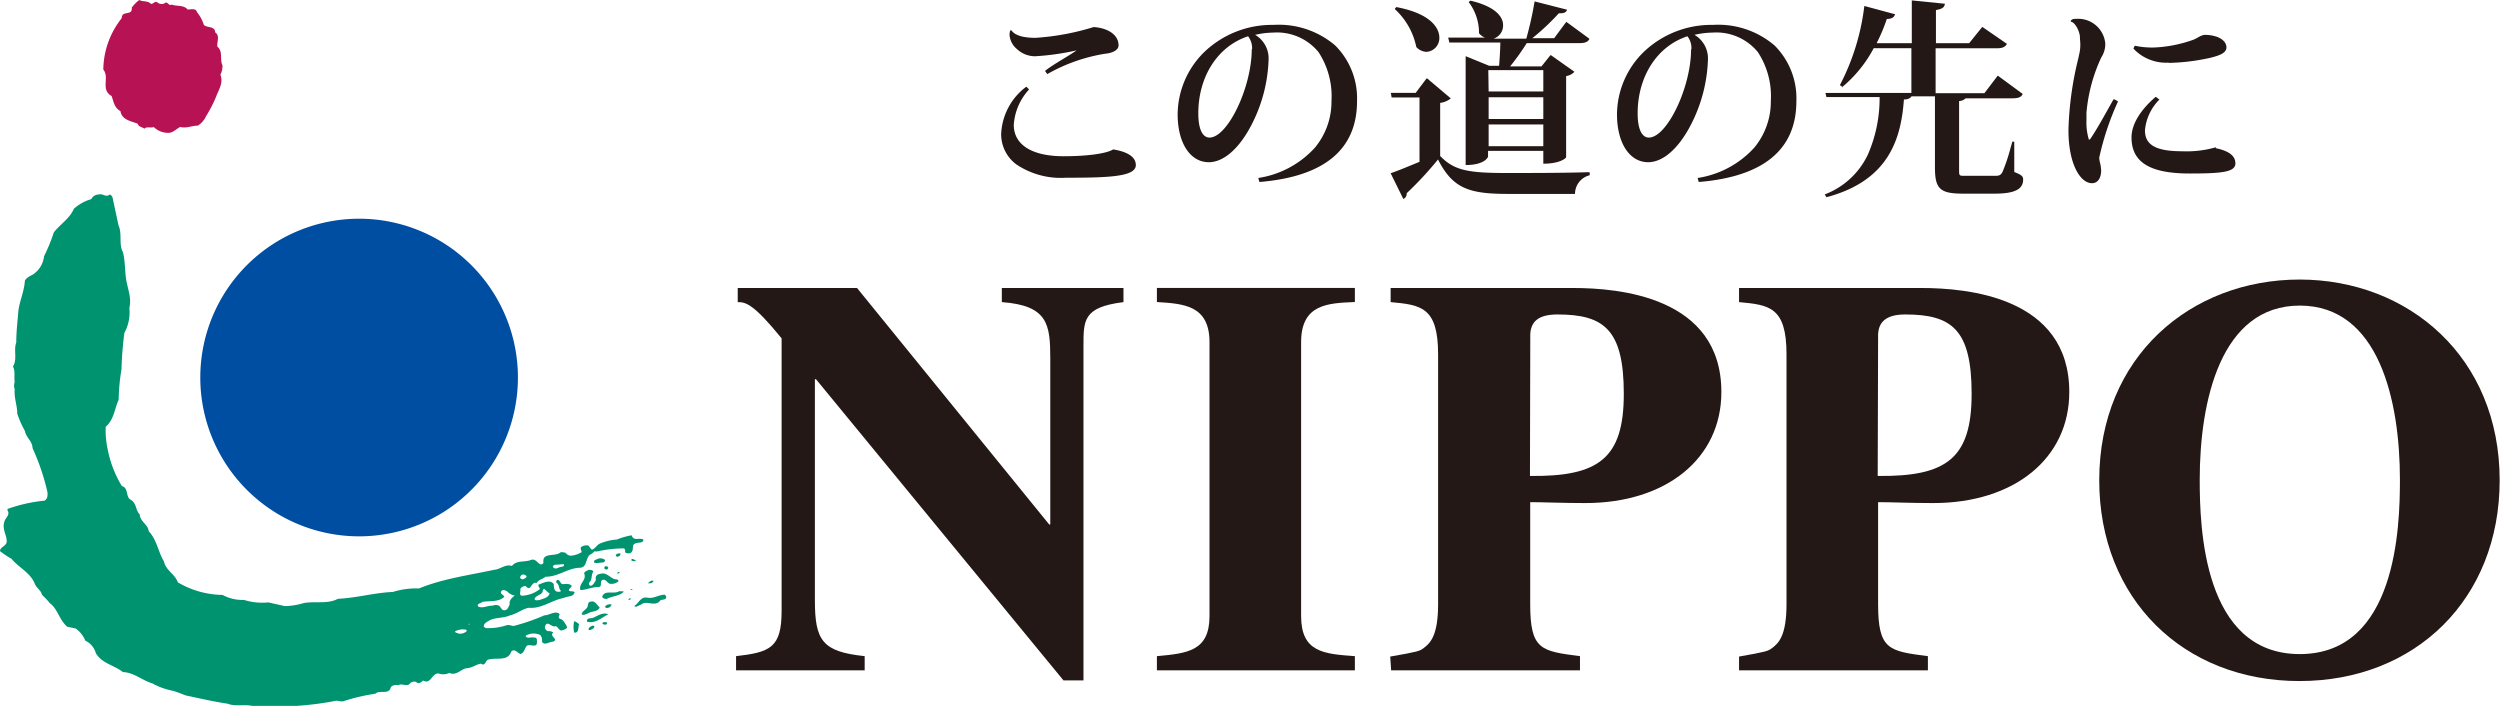
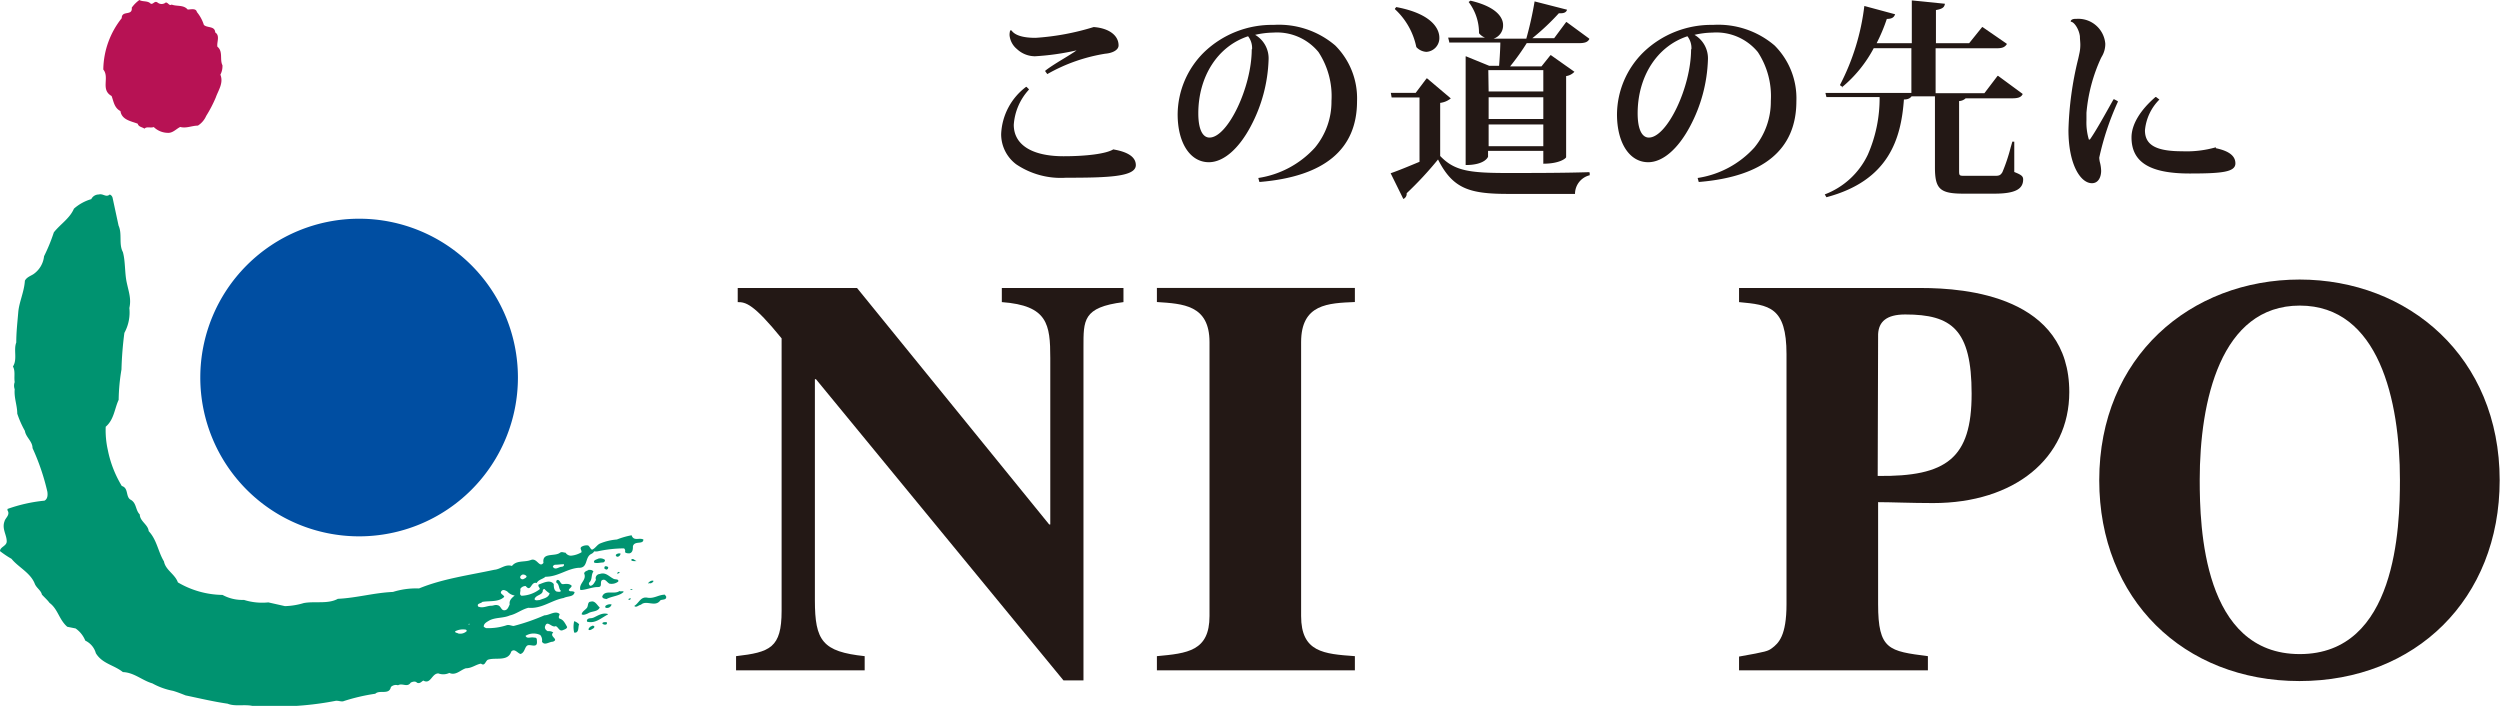
<svg xmlns="http://www.w3.org/2000/svg" viewBox="0 0 301.3 85.07">
  <defs>
    <style>.cls-1{fill:#231815;}.cls-2{fill:#009370;}.cls-3{fill:#004ea2;}.cls-4{fill:#b71254;}</style>
  </defs>
  <g id="レイヤー_2" data-name="レイヤー 2">
    <g id="レイヤー_1-2" data-name="レイヤー 1">
      <path class="cls-1" d="M124.59,6.79a30.56,30.56,0,0,0,5.16-.72l0,0c-.4.29-1.07.7-1.78,1.13s-1.61,1-2,1.33c0,0,0,0,0,.06l.25.34,0,0h0a20.65,20.65,0,0,1,7-2.46c.77-.06,1.59-.4,1.59-1,0-1.21-1.17-2.08-3-2.21h0a30.19,30.19,0,0,1-7,1.3c-1.52,0-2.5-.3-2.91-.9,0,0,0,0,0,0l-.15,0h0a.05.05,0,0,0,0,0,1.93,1.93,0,0,0-.08.58,2.46,2.46,0,0,0,.89,1.67,3.18,3.18,0,0,0,2.14.87" />
      <path class="cls-1" d="M134.18,18s0,0,0,0c-.85.52-3.16.83-6,.83-3.81,0-6-1.38-6-3.79A6.94,6.94,0,0,1,124,10.81s0-.05,0-.06l-.28-.28a0,0,0,0,0-.06,0,7.51,7.51,0,0,0-3,5.69,4.53,4.53,0,0,0,1.81,3.64,9.6,9.6,0,0,0,6,1.62c5.09,0,8.42-.11,8.42-1.52,0-.94-.89-1.57-2.64-1.88" />
      <path class="cls-1" d="M153.5,3a11.79,11.79,0,0,0-8.4,3.31,10.61,10.61,0,0,0-3.17,7.47c0,3.45,1.51,5.77,3.76,5.77,1.75,0,3.6-1.59,5.06-4.35a18.33,18.33,0,0,0,2.14-8,3.28,3.28,0,0,0-1.62-3,10.12,10.12,0,0,1,2.15-.27,6.47,6.47,0,0,1,5.48,2.34,9.68,9.68,0,0,1,1.57,5.9,8.68,8.68,0,0,1-2,5.63,11.55,11.55,0,0,1-6.82,3.65s0,0,0,0,0,0,0,0l.13.48a0,0,0,0,0,.05,0h0c7.78-.65,11.72-3.92,11.72-9.74a9,9,0,0,0-2.63-6.71A10.45,10.45,0,0,0,153.5,3m-2.64,2.94c0,4.57-2.9,10.64-5.09,10.64-.86,0-1.35-1.06-1.35-2.91,0-4.45,2.34-8.1,6-9.3a2.34,2.34,0,0,1,.48,1.57" />
      <path class="cls-1" d="M170.72,5.7s0,0,0,0a1.78,1.78,0,0,0,1.18.55,1.66,1.66,0,0,0,1.57-1.73c0-.63-.37-2.75-5.15-3.66a.06.06,0,0,0-.05,0l-.15.18a0,0,0,0,0,0,.07,8.51,8.51,0,0,1,2.57,4.54" />
      <path class="cls-1" d="M191.5,20.75h0c-3.11.1-7,.1-9.87.1-4.63,0-6.36-.28-8.06-2.05V12.4a2.51,2.51,0,0,0,1.28-.54.05.05,0,0,0,0,0,.08.08,0,0,0,0,0L172,9.45h-.07l-1.31,1.74h-3l0,0s0,0,0,0l.1.56s0,0,.05,0h3.31V19.5c-1.13.47-2.54,1.06-3.48,1.38,0,0,0,0,0,0a0,0,0,0,0,0,0l1.53,3.1,0,0h0a.67.67,0,0,0,.4-.69,42,42,0,0,0,3.78-4.07c1.78,3.52,3.77,4.15,8.46,4.15h8a0,0,0,0,0,.05,0,2.32,2.32,0,0,1,1.77-2.25s0,0,0-.05V20.8a.08.08,0,0,0,0,0h0" />
      <path class="cls-1" d="M174.66,5.13h6.16c0,.46-.06,1.76-.15,2.8h-1.19l-2.79-1.14h-.05a.05.05,0,0,0,0,0v13.1a.06.06,0,0,0,0,0c2.37,0,2.7-1,2.7-1v-.71H186v1.5a0,0,0,0,0,0,.05c2,0,2.75-.67,2.75-.79V9.17a1.69,1.69,0,0,0,1-.52s0,0,0,0l0,0-2.83-2a0,0,0,0,0-.06,0l-1.08,1.35H182a28.64,28.64,0,0,0,2-2.8h6.3c.71,0,1.05-.13,1.24-.48,0,0,0-.05,0-.06l-2.73-2a0,0,0,0,0-.06,0l-1.44,1.94h-2.63a28.38,28.38,0,0,0,3.19-3h.2c.46,0,.71-.14.79-.43a.06.06,0,0,0,0,0s0,0,0,0l-3.91-1h0s0,0,0,0a42.64,42.64,0,0,1-1,4.49H180A1.66,1.66,0,0,0,181.15,3c0-.6-.39-2.09-3.93-2.92,0,0,0,0,0,0L177,.24l0,0a.05.05,0,0,0,0,0A6.14,6.14,0,0,1,178.25,4a0,0,0,0,0,0,0,1.64,1.64,0,0,0,.72.53h-4.44s0,0,0,0,0,0,0,0l.13.51s0,0,0,0m4.71,3.41H186v2.57h-6.59ZM186,17.62h-6.59V15H186Zm0-3.28h-6.59V11.72H186Z" />
      <path class="cls-1" d="M206.45,3a11.79,11.79,0,0,0-8.4,3.31,10.61,10.61,0,0,0-3.17,7.47c0,3.45,1.51,5.77,3.76,5.77,1.75,0,3.6-1.59,5.06-4.35a18.33,18.33,0,0,0,2.14-8,3.28,3.28,0,0,0-1.62-3,10.12,10.12,0,0,1,2.15-.27,6.47,6.47,0,0,1,5.48,2.34,9.68,9.68,0,0,1,1.57,5.9,8.68,8.68,0,0,1-2,5.63,11.55,11.55,0,0,1-6.82,3.65s0,0,0,0,0,0,0,0l.13.48s0,0,.05,0h0c7.78-.65,11.72-3.92,11.72-9.74a9,9,0,0,0-2.63-6.71A10.45,10.45,0,0,0,206.45,3m-2.64,2.94c0,4.57-2.9,10.64-5.09,10.64-.86,0-1.35-1.06-1.35-2.91,0-4.45,2.34-8.1,6-9.3a2.34,2.34,0,0,1,.48,1.57" />
-       <path class="cls-1" d="M242.76,20.92l0-3.85a.05.05,0,0,0,0,0l0,0h-.18a.07.07,0,0,0-.05,0l-.2.68a21,21,0,0,1-1,3c-.24.39-.4.44-.92.44h-3.56c-.74,0-.74,0-.74-.71v-8.3a1.24,1.24,0,0,0,.79-.33h5.59c.74,0,1.08-.13,1.27-.48a0,0,0,0,0,0-.06l-2.95-2.17s-.05,0-.06,0l-1.59,2.09h-5.88V5.82h7.3c.64,0,1-.08,1.27-.48a.07.07,0,0,0,0-.07l-2.9-2a.06.06,0,0,0-.07,0l-1.56,1.94h-4v-4c.76-.13,1-.32,1.07-.7a.06.06,0,0,0,0-.06L230.41.05h0a.08.08,0,0,0,0,0V5.21h-4.24a21.06,21.06,0,0,0,1.23-2.93c.68,0,.88-.24,1-.56,0,0,0,0,0,0s0,0,0,0l-3.71-1s0,0,0,0,0,0,0,0a27.7,27.7,0,0,1-2.92,9.49.06.06,0,0,0,0,.07l.33.23H222a15.51,15.51,0,0,0,3.82-4.7h4.54v5.39H220l0,0s0,0,0,0l.12.5a.05.05,0,0,0,0,0h6.41a16.87,16.87,0,0,1-1.42,6.94,9.44,9.44,0,0,1-5.19,4.79l0,0s0,0,0,0l.2.34,0,0h0c7.54-2,9-7.06,9.34-11.78.49,0,.77-.16.92-.38h2.82v8.57c0,2.6.61,3.16,3.44,3.16h3.71c2.44,0,3.48-.51,3.48-1.71,0-.39-.2-.56-1.12-.92" />
+       <path class="cls-1" d="M242.76,20.92l0-3.85a.05.05,0,0,0,0,0h-.18a.07.07,0,0,0-.05,0l-.2.68a21,21,0,0,1-1,3c-.24.39-.4.44-.92.44h-3.56c-.74,0-.74,0-.74-.71v-8.3a1.24,1.24,0,0,0,.79-.33h5.59c.74,0,1.08-.13,1.27-.48a0,0,0,0,0,0-.06l-2.95-2.17s-.05,0-.06,0l-1.59,2.09h-5.88V5.82h7.3c.64,0,1-.08,1.27-.48a.07.07,0,0,0,0-.07l-2.9-2a.06.06,0,0,0-.07,0l-1.56,1.94h-4v-4c.76-.13,1-.32,1.07-.7a.06.06,0,0,0,0-.06L230.41.05h0a.08.08,0,0,0,0,0V5.21h-4.24a21.06,21.06,0,0,0,1.23-2.93c.68,0,.88-.24,1-.56,0,0,0,0,0,0s0,0,0,0l-3.71-1s0,0,0,0,0,0,0,0a27.7,27.7,0,0,1-2.92,9.49.06.06,0,0,0,0,.07l.33.23H222a15.51,15.51,0,0,0,3.82-4.7h4.54v5.39H220l0,0s0,0,0,0l.12.5a.05.05,0,0,0,0,0h6.41a16.87,16.87,0,0,1-1.42,6.94,9.44,9.44,0,0,1-5.19,4.79l0,0s0,0,0,0l.2.34,0,0h0c7.54-2,9-7.06,9.34-11.78.49,0,.77-.16.92-.38h2.82v8.57c0,2.6.61,3.16,3.44,3.16h3.71c2.44,0,3.48-.51,3.48-1.71,0-.39-.2-.56-1.12-.92" />
      <path class="cls-1" d="M267.06,17.75h0a12.83,12.83,0,0,1-4.07.48c-3.14,0-4.48-.75-4.48-2.52A6,6,0,0,1,260.25,12a.06.06,0,0,0,0,0s0,0,0,0l-.4-.31h-.07c-1.86,1.6-2.89,3.33-2.89,4.87,0,3,2.23,4.35,7,4.35,3.89,0,5.52-.17,5.52-1.22,0-.9-.77-1.5-2.36-1.83" />
-       <path class="cls-1" d="M261.41,7.58a24.91,24.91,0,0,0,5-.62c1-.25,1.92-.55,1.92-1.24,0-.9-1.1-1.52-2.67-1.52a2.19,2.19,0,0,0-.75.31,5.42,5.42,0,0,1-.54.27,16,16,0,0,1-4.62.94,9.94,9.94,0,0,1-2.42-.2,0,0,0,0,0-.06,0l-.13.3a.07.07,0,0,0,0,.06,5.39,5.39,0,0,0,4.21,1.67" />
      <path class="cls-1" d="M255.23,12.19l-.44-.23s0,0-.06,0l-.16.28c-.85,1.52-2,3.6-2.7,4.58l-.12,0a7.18,7.18,0,0,1-.29-2.33c0-.28,0-.59,0-.89A19.71,19.71,0,0,1,253.21,7l.08-.15a2.94,2.94,0,0,0,.44-1.58,3.27,3.27,0,0,0-3.43-3c-.27,0-.62,0-.73.25a.06.06,0,0,0,0,0l0,.1a.07.07,0,0,0,0,0c.41,0,1,.91,1.1,1.76,0,.33.05.68.05,1a4.67,4.67,0,0,1-.1,1c-.06.27-.11.54-.18.81a39.79,39.79,0,0,0-1.15,8.49c0,4.16,1.46,6.4,2.83,6.4.82,0,1.11-.81,1.11-1.5a4.61,4.61,0,0,0-.17-1.1A3.53,3.53,0,0,1,253,19a33.11,33.11,0,0,1,2.24-6.72,0,0,0,0,0,0-.06" />
      <path class="cls-2" d="M13.22,23.44a.56.56,0,0,1,.35.4l.72,3.35c.46,1,0,2.23.52,3.19.31,1.11.21,2.48.46,3.65s.57,2,.32,3.09a5.13,5.13,0,0,1-.6,3,42.53,42.53,0,0,0-.35,4.41,23.84,23.84,0,0,0-.34,3.66c-.5,1.06-.55,2.38-1.56,3.24A10.9,10.9,0,0,0,13,54.26a13.35,13.35,0,0,0,1.68,4.31c.82.25.46,1.21,1,1.62.81.4.61,1.26,1.17,1.82,0,.81,1,1.21,1.07,2,1,1.07,1.13,2.49,1.84,3.65.2,1.06,1.32,1.52,1.68,2.53a10.87,10.87,0,0,0,5.38,1.51,5,5,0,0,0,2.58.6,7.32,7.32,0,0,0,2.94.3l2,.45a8.55,8.55,0,0,0,2.27-.37c1.37-.25,2.9.15,4.11-.51,2.28-.11,4.36-.73,6.64-.83a9.35,9.35,0,0,1,3.14-.42c2.84-1.17,6-1.59,9.07-2.25.76-.06,1.32-.72,2.13-.46.56-.72,1.52-.42,2.28-.72s1,1,1.52.35c-.2-1.32,1.37-.72,2-1.23.2-.15.45,0,.66,0a.77.77,0,0,0,.66.36,3,3,0,0,0,1.26-.41c.05-.26-.25-.46,0-.66a1.19,1.19,0,0,1,.81-.16c.2.16.26.41.46.51.4-.15.61-.61,1-.76a6.7,6.7,0,0,1,2-.47,9.68,9.68,0,0,1,1.77-.51c.26.76.91.25,1.42.51,0,.66-1.06.1-1.26.81,0,.3,0,.76-.41.86-.2,0-.4,0-.55-.15a.4.4,0,0,0-.11-.45,15.26,15.26,0,0,0-3.19.36,1.33,1.33,0,0,1-.41,0,.74.74,0,0,1-.35.31c-.81.4-.35,1.72-1.52,1.67-1.42.11-2.48,1.08-4,1.08-.35.31-.81.31-1.06.76-.71-.25-.66,1.17-1.32.36a.73.73,0,0,0-.66.36c.11.25-.2.66.16.81A3.79,3.79,0,0,0,65.06,71c0-.2-.25-.3-.15-.55.51-.16,1.37-.67,1.83-.06,0,.3,0,.76.36.91.15,0,.45.1.5-.1-.3-.25-.15-.76-.56-1,0-.16,0-.25.15-.31.36,0,.31.56.71.51s.76-.06,1,.2c0,.25-.66.51-.15.66.2,0,.35,0,.5.1-.1.61-.86.46-1.31.71-1.47.26-2.64,1.33-4.26,1.18-.81.2-1.47.76-2.23.92-.81.36-1.72.21-2.48.61-.25.16-.71.36-.66.77l.26.15a7.11,7.11,0,0,0,2.53-.36c.31-.06.56.1.81.1a24.53,24.53,0,0,0,3.7-1.28c.61,0,1.32-.62,1.83-.16,0,.2-.21.36,0,.56.45.1.66.55.91,1,0,.2-.3.3-.45.36-.51.25-.56-.31-.92-.46-.5.26-1.06-.86-1.31.11,0,.25.15.4.35.5a1,1,0,0,1,.66.15c-.55.51.76.81-.05,1.12-.45,0-1,.51-1.31,0a1,1,0,0,0-.21-.81,1.85,1.85,0,0,0-1.77.1c.15.41.65.11,1,.21.15,0,.35,0,.36.25s.1.66-.26.71-.76-.2-1,.1-.25.77-.71.92c-.35-.1-.71-.71-1.11-.3-.4,1.27-1.93.66-2.84,1-.3.2-.35.81-.81.46-.61.1-1.11.56-1.82.56-.66.2-1.22.92-2,.56a1.67,1.67,0,0,1-1.32.06c-.81,0-.91,1.37-1.82.86-.25.16-.41.41-.76.26-.15-.2-.51-.15-.76,0-.41.61-1,0-1.52.31a.86.86,0,0,0-.86.21c-.2,1-1.37.3-1.88.81a23,23,0,0,0-3.75.87c-.35.16-.71-.1-1.11,0a37.31,37.31,0,0,1-7.2.67c-.81.11-1.67-.09-2.49,0-1-.35-2.28.06-3.24-.34-1.72-.25-3.4-.65-5.07-1-.51-.2-1-.4-1.52-.55a8.34,8.34,0,0,1-2.49-.9c-1.22-.35-2.19-1.31-3.55-1.36-1.07-.86-2.49-1-3.26-2.28a2.36,2.36,0,0,0-1.27-1.51,3.29,3.29,0,0,0-1.17-1.47l-1-.2c-1-.86-1.12-2.13-2.14-2.88-.26-.36-.61-.66-.92-1-.1-.5-.66-.8-.86-1.31-.51-1.32-2-2-2.8-3A11.58,11.58,0,0,1,0,66.42c0-.51.81-.61.81-1.17,0-.81-.61-1.52-.26-2.44.1-.4.71-.76.35-1.31l0-.16a18.64,18.64,0,0,1,4.46-1c.4-.21.4-.71.35-1.07A27.21,27.21,0,0,0,3.92,54c0-.81-.81-1.31-.92-2.07a11.66,11.66,0,0,1-.92-2.08c0-1-.4-1.88-.31-2.94a1.27,1.27,0,0,1,0-.86c-.1-.66.1-1.32-.21-1.88.56-.86.05-2,.4-2.89,0-1.27.14-2.43.24-3.65s.71-2.43.8-3.8c.21-.41.66-.56,1-.77a3,3,0,0,0,1.31-2.18A21.15,21.15,0,0,0,6.49,28c.8-1,1.92-1.68,2.42-2.85A5.42,5.42,0,0,1,11,24a1,1,0,0,1,.91-.56c.51-.15.86.4,1.32,0M74.79,66.72c0,.1-.1.3-.25.35s-.21.05-.31-.1.31-.35.56-.25m-2.69.61c-.2.11-.6.16-.5.46.3.15.71,0,1.06,0a.28.28,0,0,0,.25-.31.9.9,0,0,0-.81-.15m4.67.29c-.21,0-.61.06-.71-.14.25-.31.45.14.71.14m-9.84.44a.32.32,0,0,0-.3.25c.3.46.71,0,1.06,0,.11,0,.36-.1.26-.31-.36,0-.66.06-1,.06m6.34.28a.25.25,0,0,1-.2.31c-.1-.05-.25-.05-.25-.2,0-.31.3-.21.45-.11m-2.38.37c-.2.1-.46.15-.51.4.36.81-.7,1.22-.45,2,.66,0,1.37-.36,2.13-.36.56,0,.2-.56.45-.81.41-.26.61.25.92.4a1.3,1.3,0,0,0,1.06-.25c.1-.36-.4-.2-.61-.36-.5-.25-.91-.81-1.62-.55a.51.51,0,0,0-.45.71c-.16.25-.31.66-.66.71a.27.27,0,0,1-.15-.4c.4-.36.19-.92.5-1.32-.15-.21-.36-.2-.61-.2m3.5.44h0c.1,0,.3-.05.25-.15s-.25,0-.3.15M63,69.24c-.15.05-.35.2-.3.4a.31.31,0,0,0,.4.15c.16-.1.36-.15.36-.35a.56.56,0,0,0-.46-.2M78.75,70c0,.2-.2.21-.3.31-.15-.05-.25,0-.36,0,.1-.15.41-.41.66-.31M76.22,71c0,.11-.15.11-.26.11s.21-.16.26-.11m-10.55,0a.19.19,0,0,0-.25.15c0,.61-.86.51-1,1.07.15.21.35.1.61.1.45-.2,1.06-.25,1.21-.81a3,3,0,0,1-.61-.51m-4.51.27c-.2-.1-.51-.3-.71,0s.31.41.36.66c-.66.66-1.77.46-2.64.61-.15.21-.71.16-.5.56.56.25,1.06-.1,1.62-.1.2,0,.46-.15.71-.06.41.05.41.61.81.61s.51-.4.66-.71c-.1-.51.3-.81.6-1.07l0,0a1.48,1.48,0,0,1-.86-.45m13.49-.09c-.61.46-1.78-.2-2.08.67.05.25.3.25.51.3.66-.36,1.57-.36,2.08-.87-.11-.15-.31,0-.51-.1m5.47.44c-.76,0-1.31.51-2.12.36s-1,.66-1.57,1c.25.25.5-.1.81-.15.65-.61,1.72.35,2.33-.52.2-.15.76,0,.71-.46Zm-4.1.47c0,.1-.1.1-.15.15s-.1-.05-.16-.05.21-.2.31-.1m-4.82.37c-.4,0-.3.46-.45.71s-.61.46-.66.81c.21.15.51,0,.76-.1.46-.31,1.17-.16,1.42-.72-.31-.25-.56-.86-1.07-.7M73,73a.17.17,0,0,0,0,.25.57.57,0,0,0,.71-.4A.86.86,0,0,0,73,73m-1.47,1.42c-.25.16-.55,0-.76.26a.24.24,0,0,0,0,.25c1,.25,1.68-.46,2.49-.87V74c-.66-.2-1.22.21-1.78.46m-2.28.41a3,3,0,0,0,0,1.37h.2c.4-.15.25-.66.4-1a1.39,1.39,0,0,0-.56-.36m3.76.1c-.16,0-.36,0-.41.15a.4.4,0,0,0,.36.15.18.18,0,0,0,.2-.2c0-.05,0-.1-.15-.1m-16.53.24c0,.06.05.06.1.06v-.11a.17.17,0,0,0-.1.05m14.9.22a.61.61,0,0,0-.45.4c.05.16.25.1.41,0s.3-.15.3-.3-.15-.1-.26-.15m-15.2.5a2,2,0,0,0-1.32.2c0,.21.25.15.35.25a1.12,1.12,0,0,0,1.07-.3Z" />
      <path class="cls-3" d="M62.42,45.5A19.14,19.14,0,1,1,43.29,26.36,19.14,19.14,0,0,1,62.42,45.5" />
      <path class="cls-4" d="M18.17.45c.31.1.46-.4.81-.15a.78.78,0,0,0,1,0c.3,0,.4.45.71.25.61.25,1.42,0,1.93.6.35,0,1-.2,1.11.3A4.62,4.62,0,0,1,24.57,3c.41.4,1.32.1,1.37.91.61.4.16,1.17.26,1.72.71.56.26,1.57.61,2.23A2.17,2.17,0,0,1,26.56,9c.41,1-.25,1.88-.55,2.74a15.64,15.64,0,0,1-1.16,2.23,2.64,2.64,0,0,1-1,1.17c-.71,0-1.41.36-2.13.16-.5.25-.91.76-1.52.71a2.48,2.48,0,0,1-1.67-.7c-.36.15-.86-.1-1.12.2-.25-.2-.71-.2-.81-.6-.76-.3-1.93-.45-2.08-1.52-.76-.4-.82-1.16-1.07-1.82-1.37-.76-.21-2.23-1-3.19a10.14,10.14,0,0,1,2.22-6.19c0-1,1.32-.21,1.21-1.27A4,4,0,0,1,16.8,0c.41.25,1,.05,1.37.45" />
      <path class="cls-1" d="M163.29,80.79H139.43V79.08c3.69-.34,6.34-.61,6.34-4.84v-33c0-4.5-3.2-4.63-6.34-4.84v-1.7h23.86v1.7c-3.2.14-6.48.21-6.48,4.84v33c0,4.37,2.73,4.57,6.48,4.84Z" />
-       <path class="cls-1" d="M184.43,40.28c.07-1.5.95-2.38,3.27-2.38,5.59,0,8,1.79,8,9.56s-3,10-11.31,9.9ZM167.66,80.79h22.76V79.08c-4.7-.61-6-.75-6-6.27V60.52c1.59,0,3.89.11,6.63.11,9.79,0,16.41-5.39,16.41-13.38,0-11.52-12.41-12.54-17.86-12.54h-22v1.7c3.61.34,5.72.55,5.72,6.28V72.81c0,3.82-.95,4.71-1.77,5.32-.48.34-.61.41-4,1Z" />
      <path class="cls-1" d="M226.35,40.28c.07-1.5,1-2.38,3.27-2.38,5.59,0,8,1.79,8,9.56s-3,10-11.32,9.9ZM209.59,80.79h22.76V79.08c-4.7-.61-6-.75-6-6.27V60.52c1.6,0,3.9.11,6.64.11,9.78,0,16.4-5.39,16.4-13.38,0-11.52-12.4-12.54-17.85-12.54H209.59v1.7c3.61.34,5.72.55,5.72,6.28V72.81c0,3.82-.95,4.71-1.77,5.32-.48.34-.61.41-3.95,1Z" />
      <path class="cls-1" d="M277.17,36.83c9.54,0,12.07,11.45,12.07,21,0,5.67-.41,21-12.07,21s-12.06-15.29-12.06-21c0-9.5,2.52-21,12.06-21m0-3.14C264,33.69,253,43,253,57.88c0,14.32,10.16,24.2,24.13,24.2s24.13-9.88,24.13-24.2c0-14.85-11-24.19-24.13-24.19" />
      <path class="cls-1" d="M88.71,79.08c4.09-.47,5.49-1,5.49-5.45V40.78c-3.41-4.2-4.34-4.37-5.29-4.37v-1.7h14.38l23.16,28.5h.13V43.16c0-4.09-.31-6.34-5.84-6.75v-1.7H135.4v1.7c-4.91.62-4.82,2.19-4.82,5.46V82h-2.41L98.34,45.7h-.13V72.34c0,4.9.92,6.2,6,6.74v1.71H88.71Z" />
    </g>
  </g>
</svg>